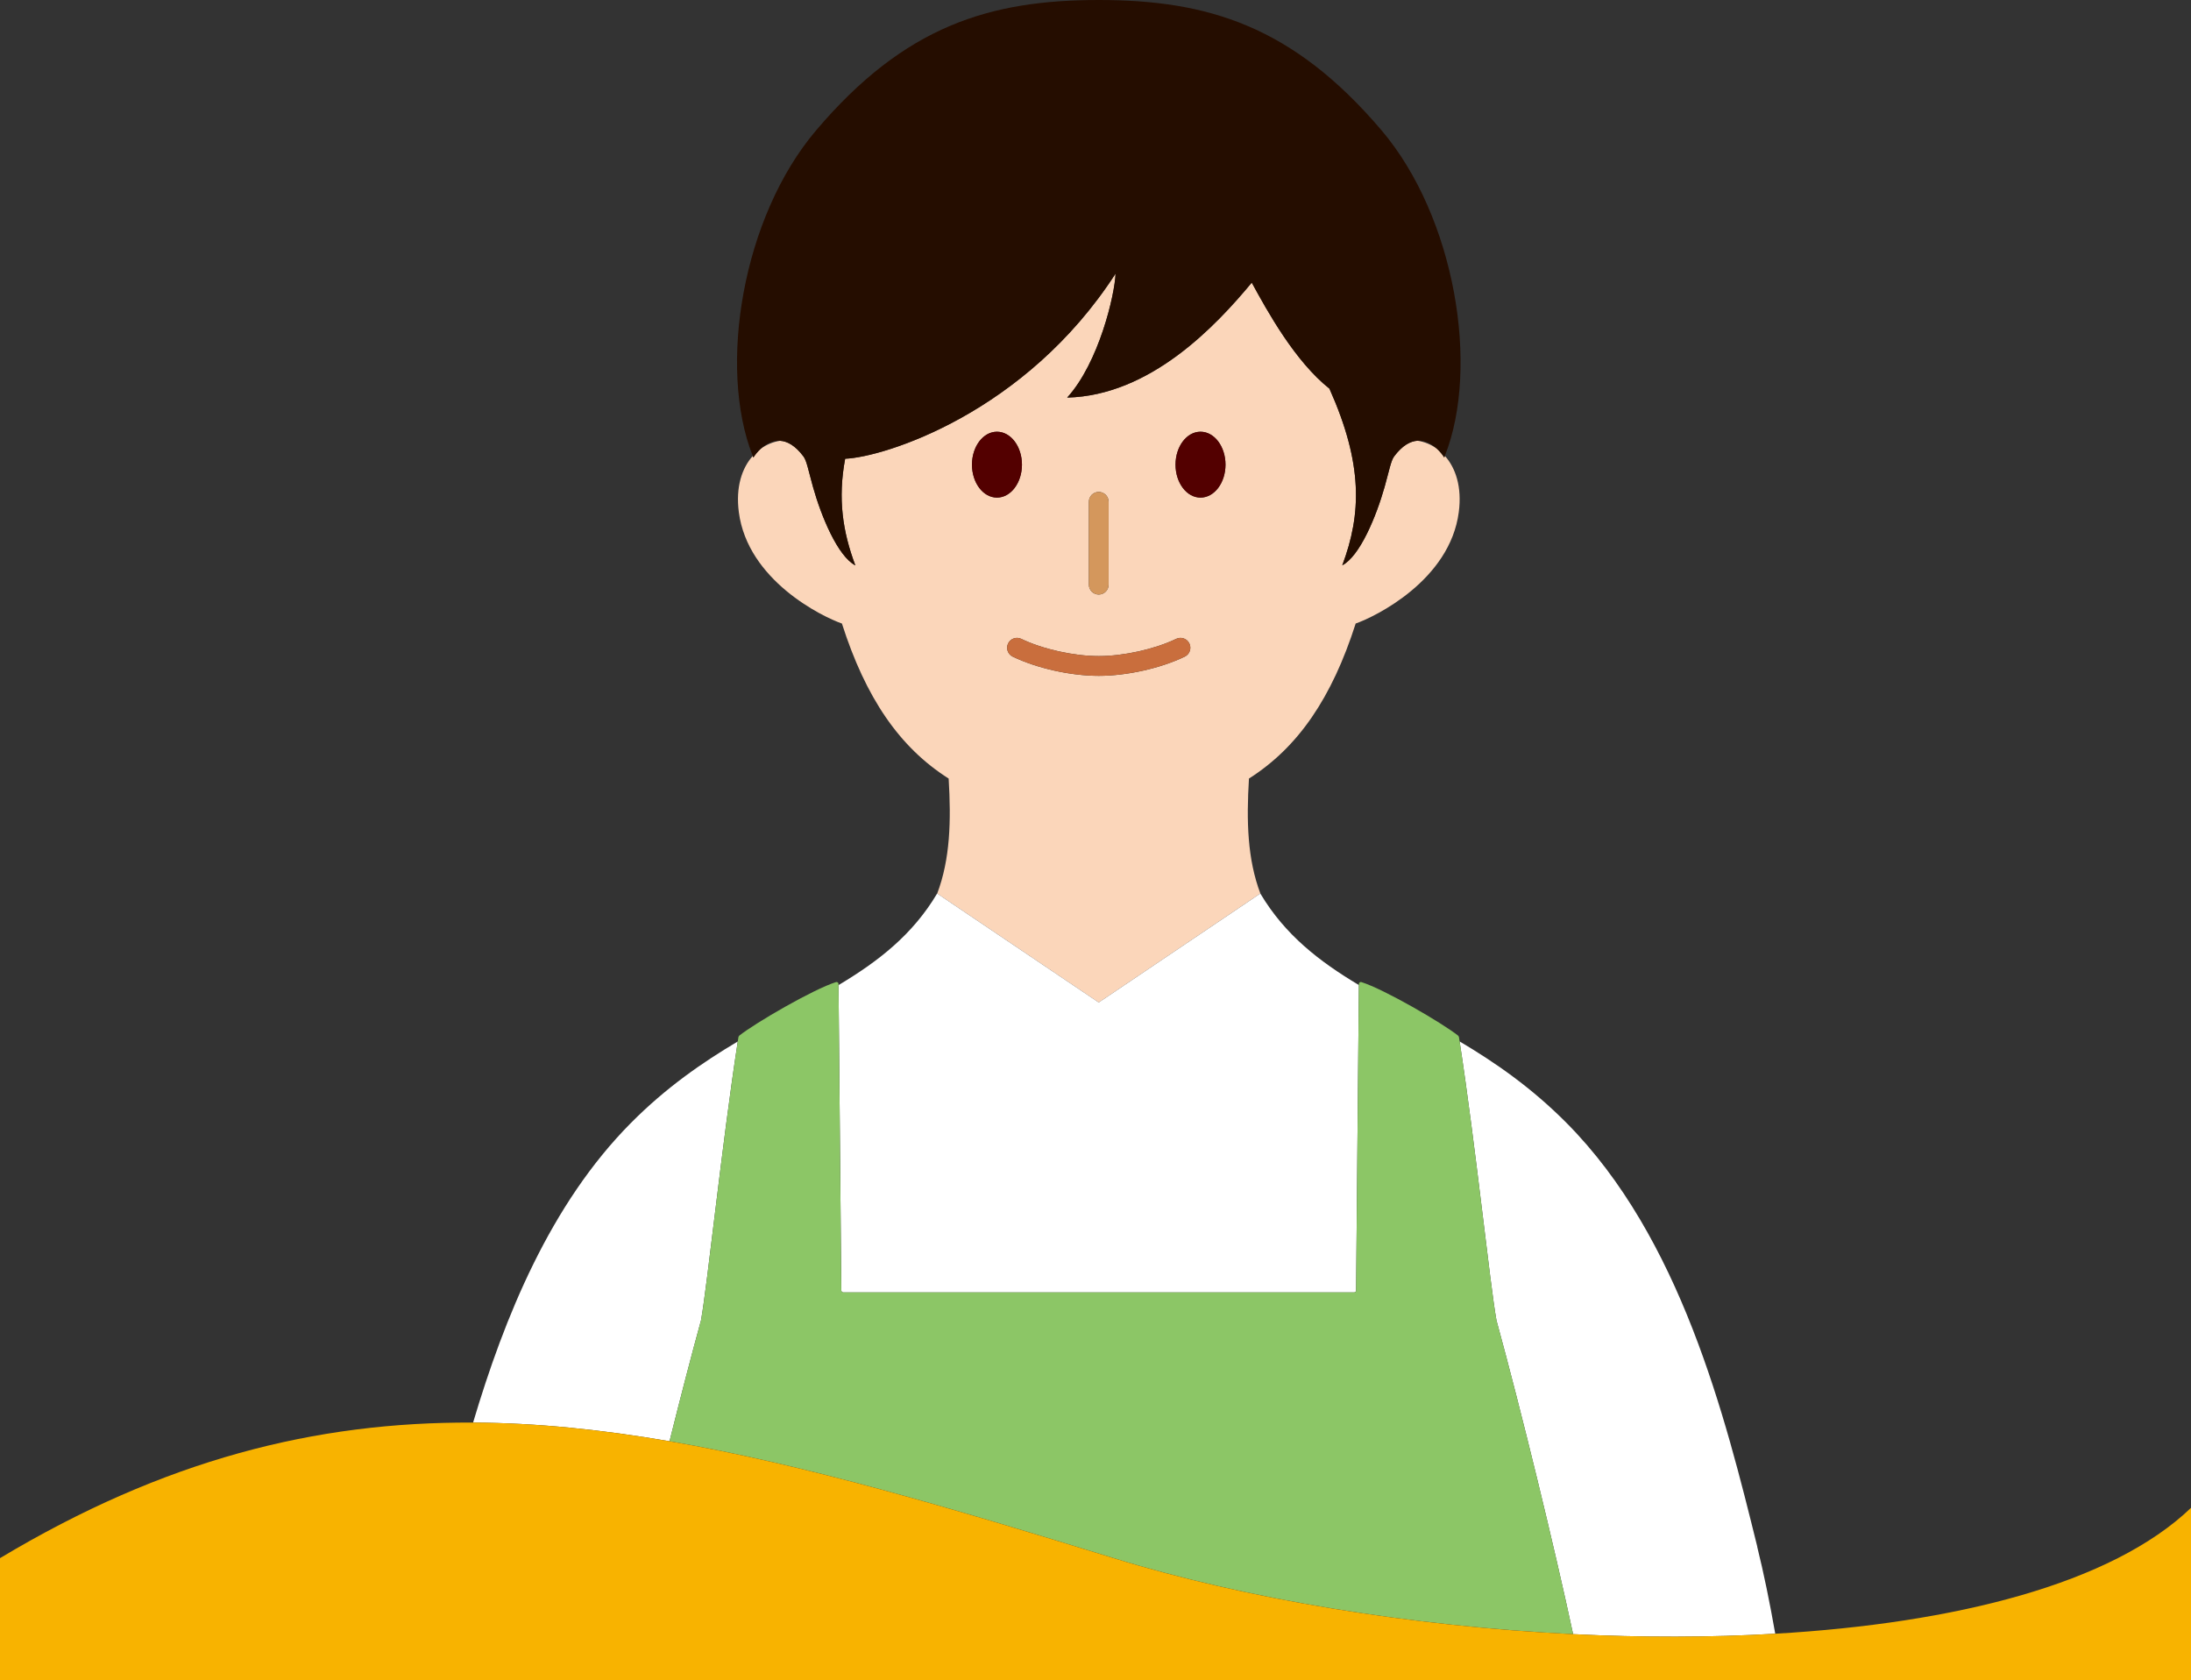
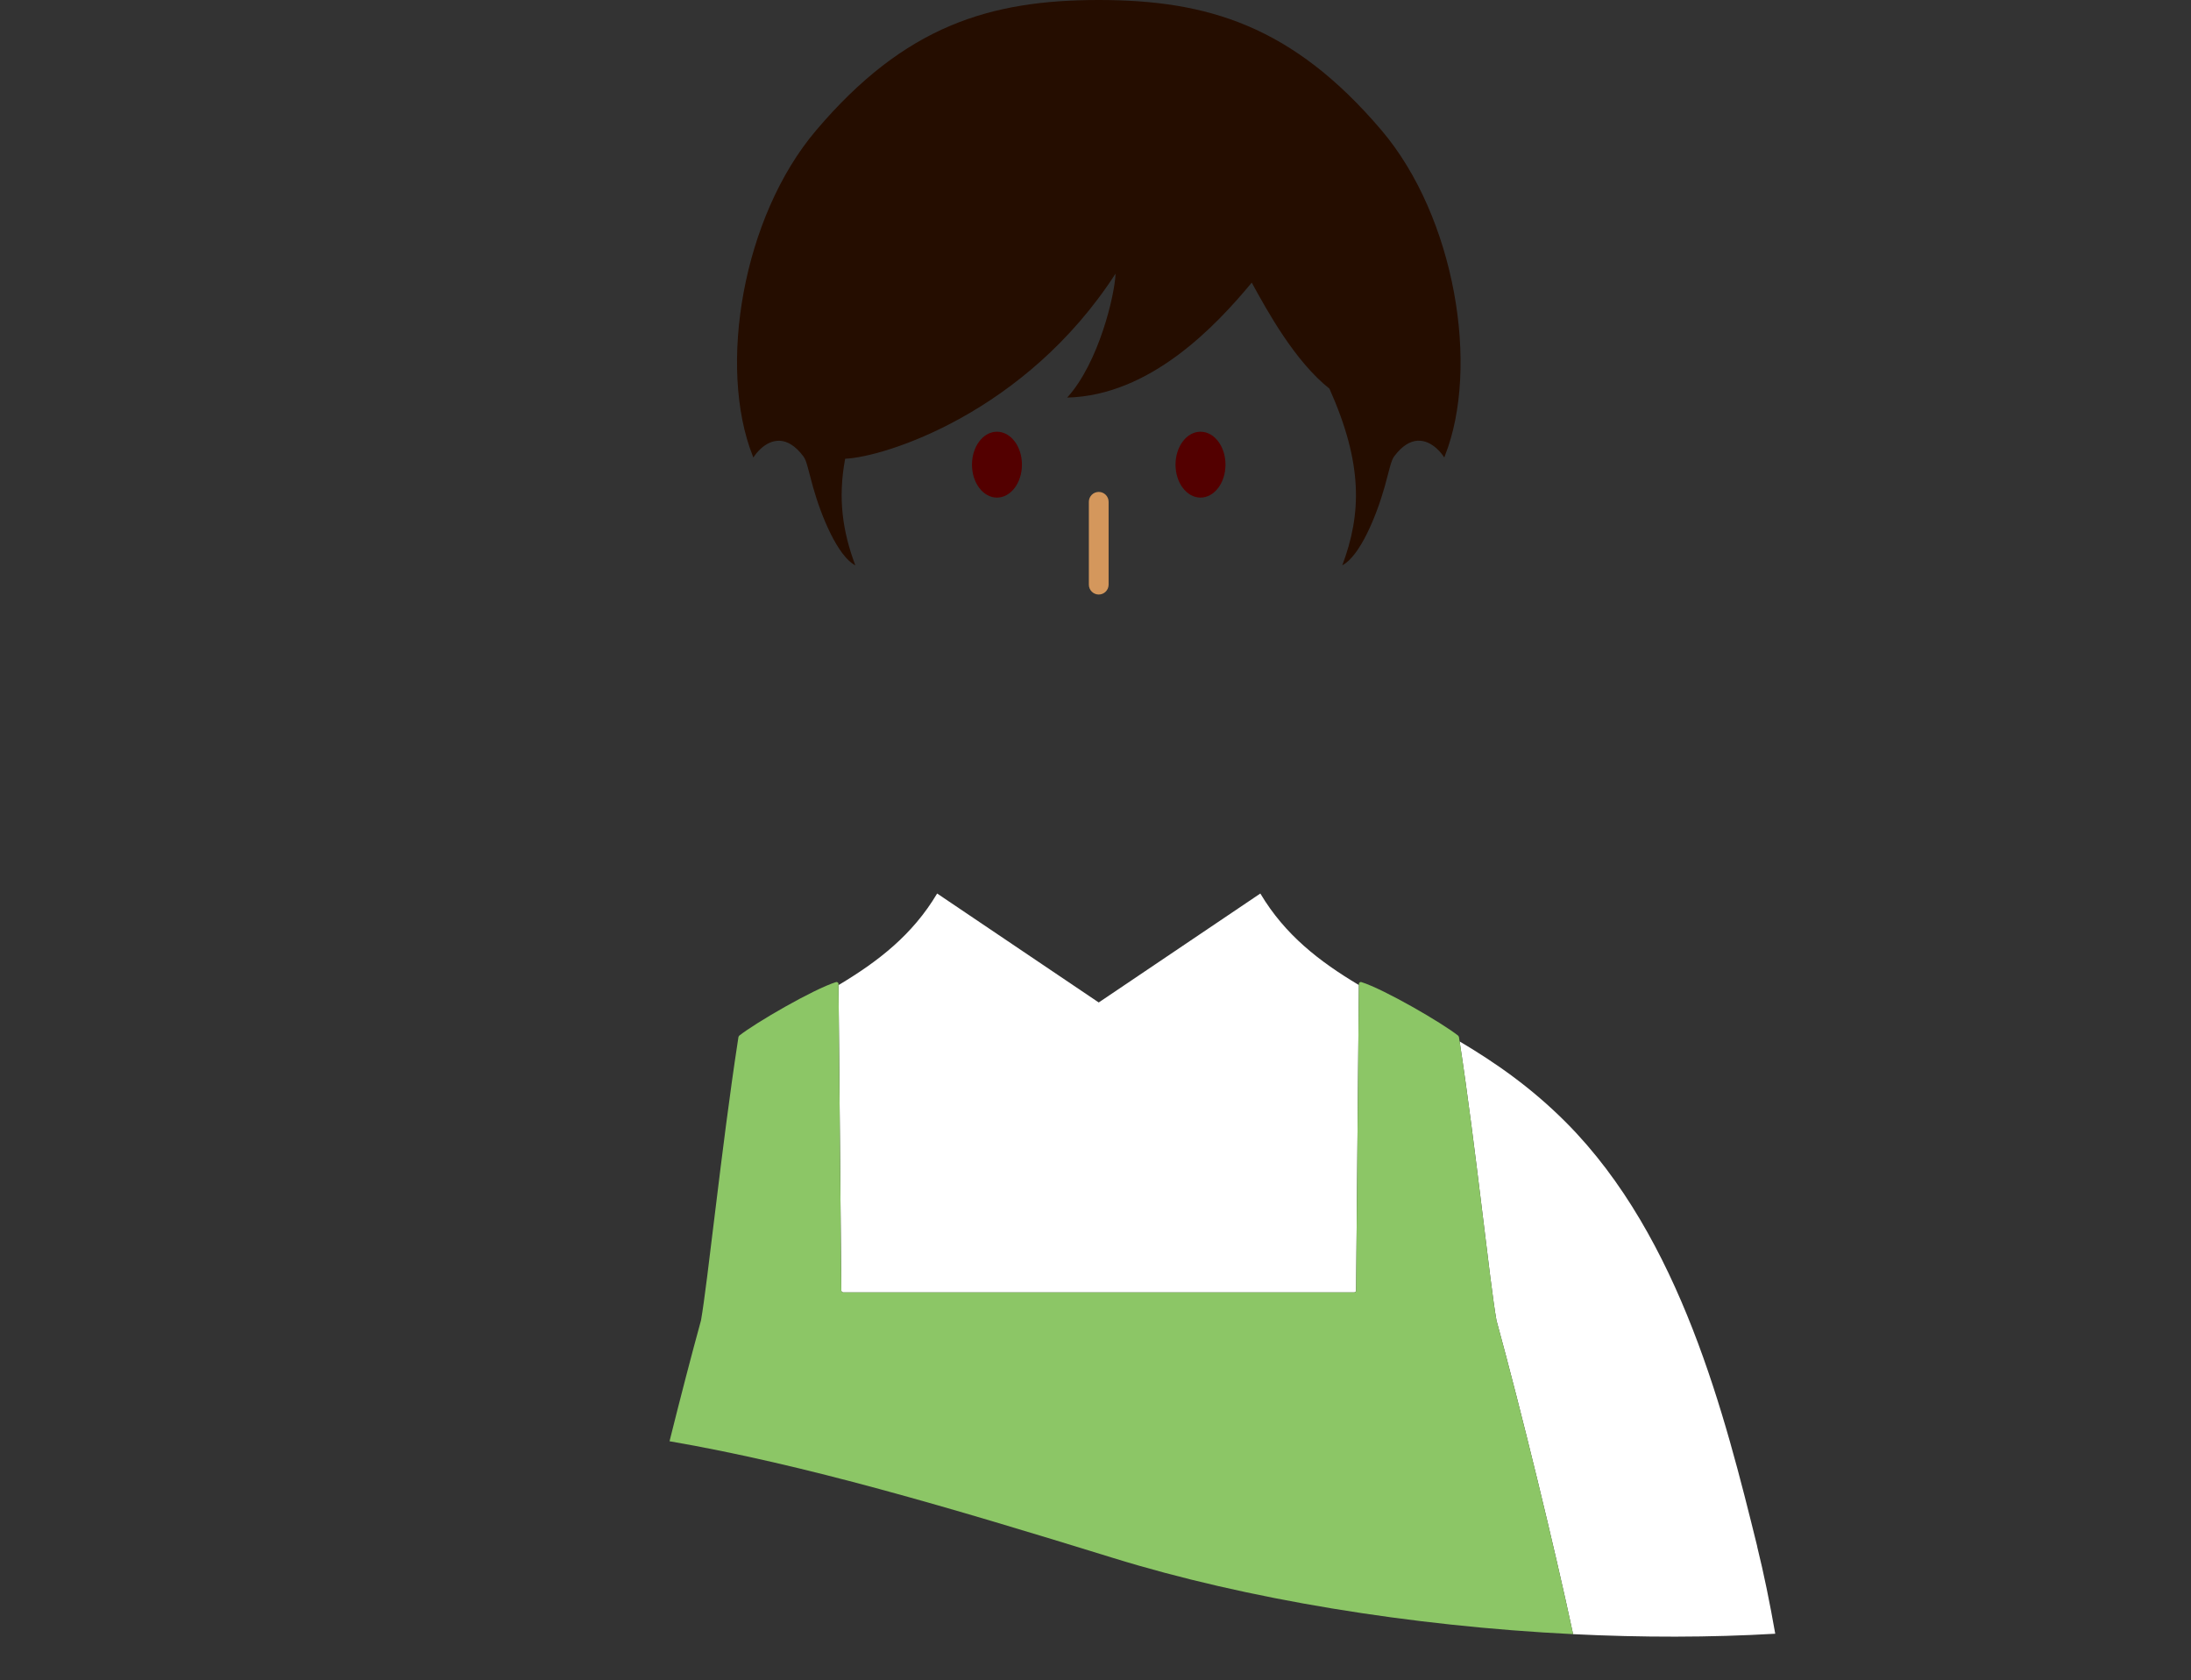
<svg xmlns="http://www.w3.org/2000/svg" id="_レイヤー_2" version="1.1" viewBox="0 0 462.051 354.361">
  <rect x="0" y="0" width="462.051" height="354.361" fill="#333333" stroke="none" />
  <g id="_レイヤー_2-2">
    <g>
      <path d="M160.439,94.626c1.251-.896,2.646-1.455,4.063-1.669-1.605-.098-3.01.706-4.063,1.669Z" fill="none" />
-       <path d="M298.932,92.947c1.41.209,2.799.762,4.047,1.646-1.053-.953-2.451-1.746-4.047-1.646Z" fill="none" />
-       <path d="M265.786,188.437c.008.014.017.027.026.041-2.763-7.273-2.97-15.35-2.425-24.287,10.377-6.58,17.502-17.046,22.507-32.694,4.137-1.442,19.873-9.112,21.742-23.494.696-5.332-.668-9.318-2.933-11.863-.044.111-.083.228-.128.339-.351-.553-.898-1.253-1.596-1.885-1.248-.885-2.636-1.438-4.047-1.646-1.512.095-3.2.99-4.941,3.325-.663.898-1.016,2.915-2.002,6.433-1.752,6.198-5.212,14.588-8.921,16.517,4.063-10.835,4.401-21.345-2.709-37.258-7.286-5.785-13.071-16.295-16.384-22.36-7.595,9.156-21.388,23.817-38.921,24.244,6.684-7.345,10.055-21.727,10.202-26.143-19.004,29.411-48.799,38.7-57.013,39.038l-.014.015c-1.576,8.435-.516,15.383,2.149,22.478-3.71-1.943-7.184-10.319-8.921-16.516-.986-3.533-1.339-5.55-2.002-6.433-1.746-2.34-3.438-3.237-4.953-3.33-1.417.213-2.812.773-4.063,1.669-.685.626-1.221,1.317-1.568,1.867-.045-.11-.083-.226-.127-.337-2.261,2.543-3.624,6.523-2.935,11.847,1.87,14.397,17.606,22.066,21.742,23.494,5.005,15.663,12.13,26.114,22.508,32.694.538,8.923.331,16.989-2.418,24.253l34.067,22.972,34.078-22.979h0ZM253.17,91.045c2.911,0,5.27,3.111,5.27,6.948s-2.359,6.948-5.27,6.948-5.269-3.11-5.269-6.948,2.359-6.948,5.269-6.948ZM229.625,105.826c0-1.15.933-2.083,2.083-2.083s2.083.933,2.083,2.083v17.473c0,1.15-.933,2.083-2.083,2.083s-2.083-.933-2.083-2.083v-17.473ZM204.975,97.993c0-3.837,2.36-6.948,5.27-6.948s5.27,3.111,5.27,6.948-2.359,6.948-5.27,6.948-5.27-3.11-5.27-6.948ZM213.565,138.482c-1.036-.5-1.471-1.745-.972-2.781.5-1.035,1.743-1.471,2.781-.972,4.51,2.175,11.074,3.636,16.333,3.636s11.823-1.461,16.334-3.636c1.037-.498,2.282-.064,2.78.972.5,1.037.064,2.281-.972,2.781-5.102,2.459-12.223,4.049-18.143,4.049s-13.041-1.589-18.143-4.049h.002Z" fill="#fbd6ba" />
      <ellipse cx="210.245" cy="97.993" rx="5.27" ry="6.948" fill="#530000" />
      <path d="M253.17,104.941c2.911,0,5.27-3.11,5.27-6.948s-2.359-6.948-5.27-6.948-5.269,3.111-5.269,6.948,2.359,6.948,5.269,6.948Z" fill="#530000" />
      <path d="M231.708,125.382c1.15,0,2.083-.933,2.083-2.083v-17.473c0-1.15-.933-2.083-2.083-2.083s-2.083.933-2.083,2.083v17.473c0,1.15.933,2.083,2.083,2.083Z" fill="#d4975c" />
-       <path d="M250.822,135.701c-.498-1.036-1.743-1.47-2.78-.972-4.511,2.175-11.074,3.636-16.334,3.636s-11.823-1.461-16.333-3.636c-1.038-.499-2.281-.063-2.781.972-.5,1.037-.064,2.282.972,2.781,5.102,2.459,12.224,4.049,18.143,4.049s13.041-1.589,18.143-4.049c1.036-.5,1.472-1.745.972-2.781h-.002Z" fill="#c96e3d" />
      <path d="M160.439,94.626c1.053-.963,2.458-1.767,4.063-1.669,1.514.093,3.207.989,4.953,3.33.663.883,1.016,2.9,2.002,6.433,1.737,6.197,5.211,14.573,8.921,16.516-2.665-7.095-3.725-14.043-2.149-22.478l.014-.015c8.214-.338,38.009-9.627,57.013-39.038-.147,4.416-3.518,18.798-10.202,26.143,17.533-.427,31.326-15.088,38.921-24.244,3.313,6.065,9.098,16.575,16.384,22.36,7.11,15.913,6.772,26.423,2.709,37.258,3.709-1.929,7.169-10.319,8.921-16.517.986-3.518,1.339-5.535,2.002-6.433,1.741-2.334,3.43-3.23,4.941-3.325,1.596-.1,2.994.693,4.047,1.646.698.632,1.245,1.332,1.596,1.885.045-.11.084-.227.128-.339,7.399-18.696,2.164-50.365-13.347-68.642C272.587,5.403,254.628,0,231.708,0s-40.879,5.403-59.618,27.513c-15.526,18.277-20.748,49.947-13.346,68.643.044.111.083.227.127.337.347-.55.884-1.241,1.568-1.867Z" fill="#250d00" />
-       <path d="M141.195,303.947c2.283-9.155,4.592-18.052,6.65-25.54v-.029c1.364-7.675,4.344-36.638,7.741-58.739-7.462,4.426-15.122,9.721-22.505,17.154-17.034,17.148-26.707,41.003-33.313,63.219,13.475.071,27.191,1.485,41.427,3.935h0Z" fill="#fff" />
      <path d="M315.571,278.379v.029c5.291,19.295,12.253,47.916,16.173,66.224,14.483.716,28.875.714,42.63-.09-1.149-6.55-2.42-12.76-3.808-18.365l.015-.015c-6.786-27.469-16.163-65.124-40.246-89.368-7.389-7.439-15.055-12.736-22.522-17.164,3.398,22.102,6.379,51.058,7.758,58.749Z" fill="#fff" />
      <path d="M177.419,272.152c.014.221.191.412.427.412h107.71c.235,0,.426-.177.426-.412l.587-64.409c-8.314-4.968-15.556-10.545-20.757-19.266-.008-.014-.017-.027-.026-.041l-34.078,22.979-34.067-22.972-.011-.007c-5.206,8.75-12.464,14.337-20.798,19.315l.587,64.4h0Z" fill="#fff" />
      <path d="M147.845,278.379v.029c-2.058,7.488-4.367,16.385-6.65,25.54,28.4,4.887,58.876,13.901,93.678,24.654,27.976,8.644,62.674,14.34,96.871,16.03-3.92-18.308-10.882-46.93-16.173-66.224v-.029c-1.379-7.691-4.36-36.647-7.758-58.749-.049-.319-.098-.642-.147-.958l-.147-.25c-3.386-2.694-15.634-9.804-20.418-11.305-.265-.089-.53.118-.53.397l-.002.229-.587,64.409c0,.235-.191.412-.426.412h-107.71c-.236,0-.413-.191-.427-.412l-.587-64.4-.002-.238c0-.279-.265-.486-.53-.397-4.784,1.501-17.032,8.611-20.417,11.305l-.148.25c-.05.319-.099.645-.149.968-3.397,22.101-6.377,51.064-7.741,58.739Z" fill="#8cc666" />
-       <path d="M462.051,354.36v-36.364c-16.729,16.05-49.781,24.333-87.677,26.546-13.755.803-28.146.806-42.63.09-34.197-1.69-68.895-7.386-96.871-16.03-34.802-10.754-65.278-19.768-93.678-24.654-14.236-2.45-27.953-3.864-41.427-3.935-33.296-.174-65.13,7.835-99.768,28.589v25.759" fill="#f8b300" />
    </g>
  </g>
</svg>